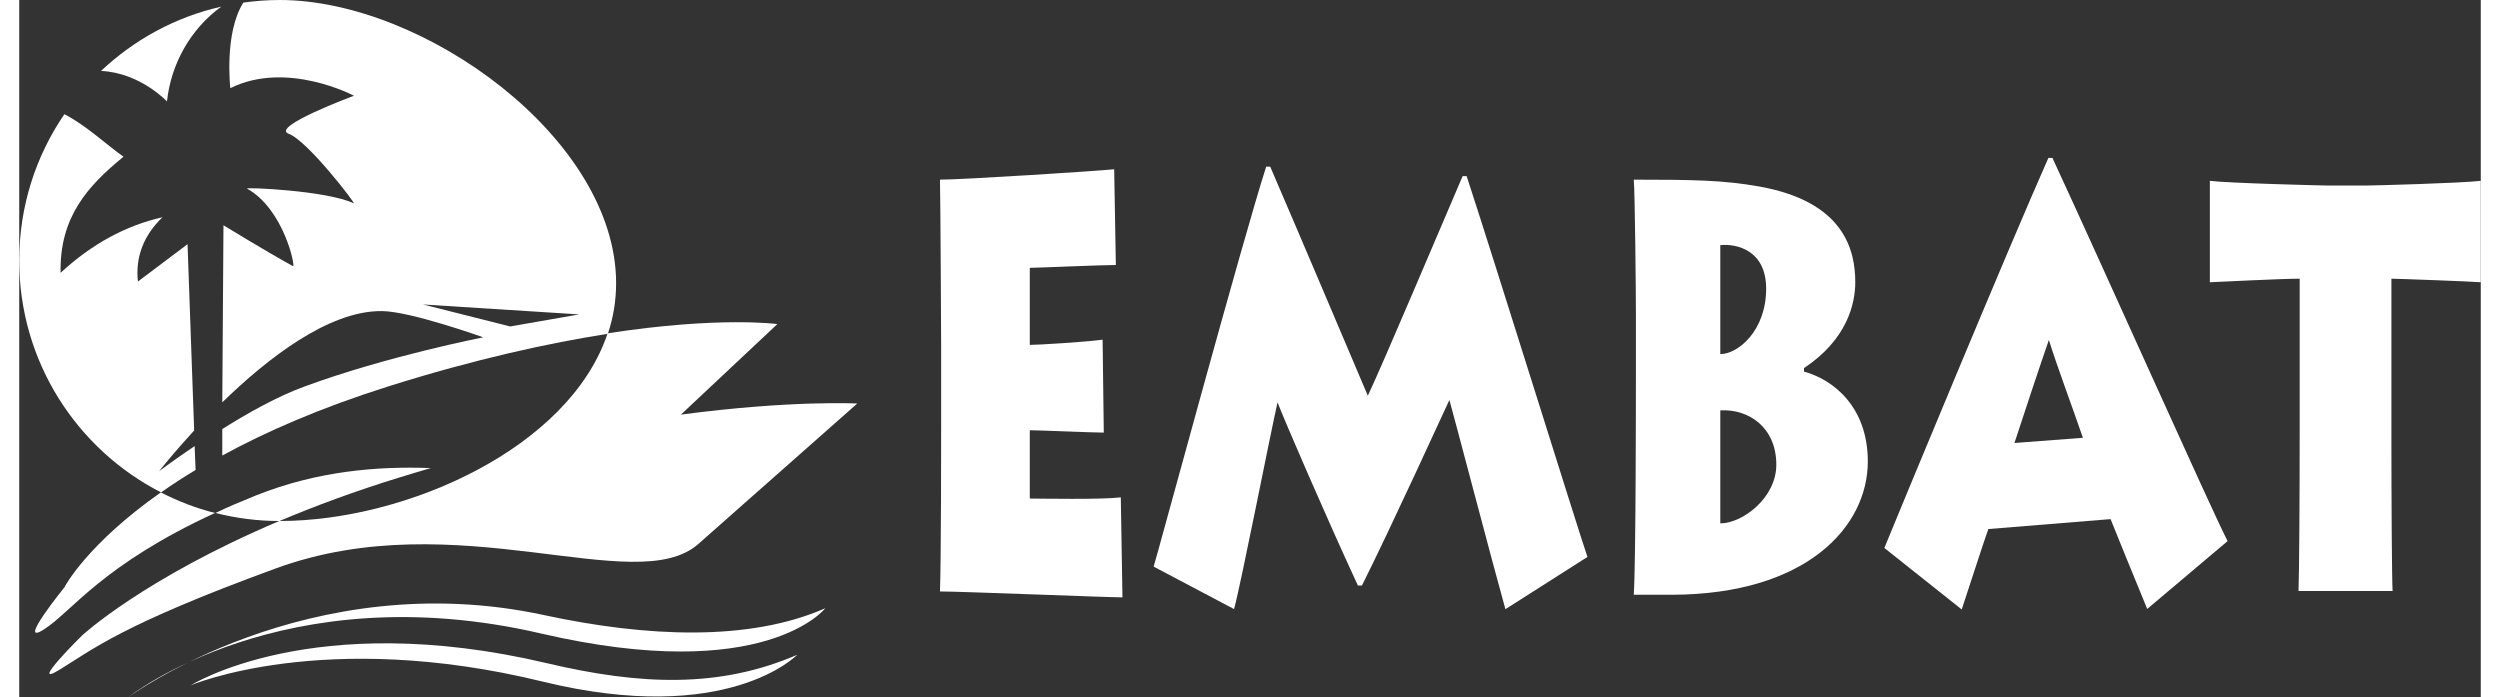
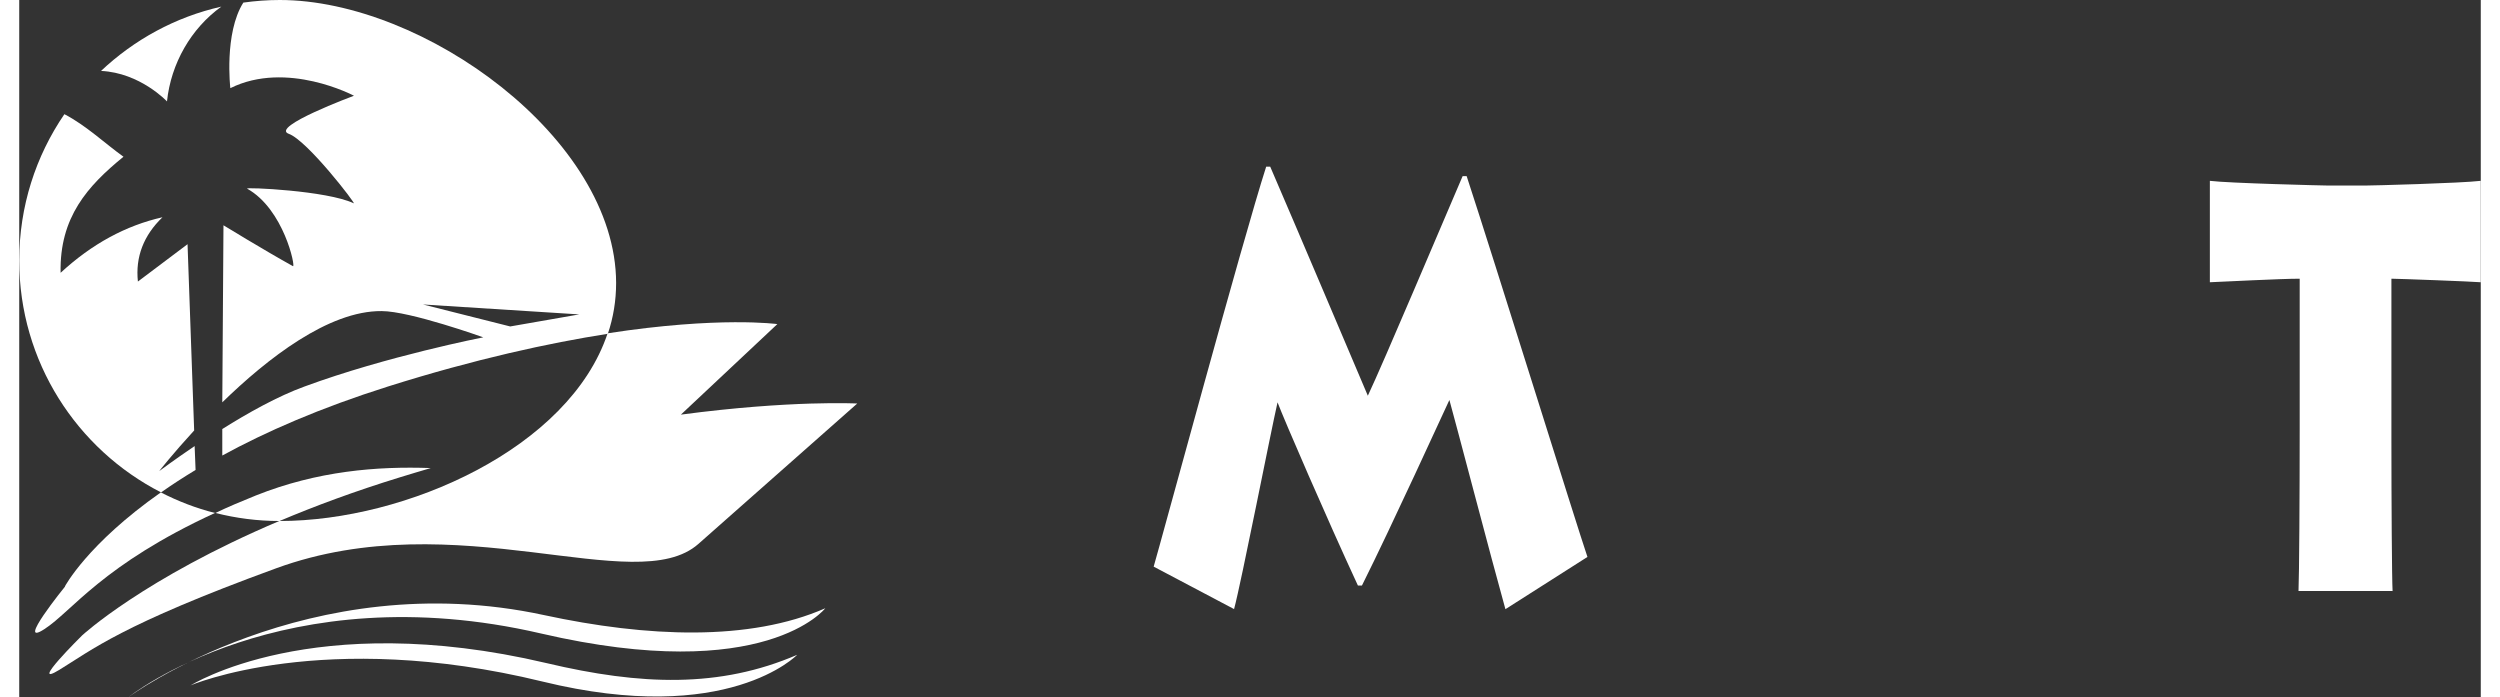
<svg xmlns="http://www.w3.org/2000/svg" id="Capa_1" version="1.1" viewBox="0 0 104.13 29.49" width="104" height="29">
  <rect x="0" y="0" width="104.13" height="29.49" fill="#333333" stroke="none" />
  <defs>
    <style>
      .st0, .st1 {
        fill: #fff;
      }

      .st0, .st2 {
        fill-rule: evenodd;
      }

      .st2 {
        fill: none;
      }
    </style>
  </defs>
-   <path class="st0" d="M46.6,21.04c-.81.1-3.4.05-3.85.05v-2.89c.38,0,2.66.1,3.13.1l-.05-3.93c-.76.1-2.73.22-3.08.22v-3.26c.31,0,3.01-.12,3.64-.12l-.07-4.05c-.64.07-6.41.44-7.37.44.02.71.05,6.64.05,7.04v3.29c0,.56,0,5.79-.05,7.09.89,0,7.1.25,7.72.25l-.07-4.22Z" />
  <path class="st0" d="M51.39,25.77c.31-1.15,1.55-7.48,1.84-8.75.28.74,2.08,4.9,3.4,7.75h.17c1.29-2.58,3.49-7.41,3.7-7.85.19.66,1.82,6.89,2.37,8.85l3.47-2.21c-.46-1.35-3.92-12.48-5.11-16.11h-.17c-.91,2.11-3.33,7.85-4.01,9.29-.53-1.25-3.08-7.26-4.13-9.69h-.17c-1,3.11-4.47,15.94-4.76,16.92l3.39,1.79Z" />
-   <path class="st0" d="M71.96,10.37c.7-.07,1.94.22,1.94,1.84,0,1.79-1.2,2.77-1.94,2.77v-4.61ZM71.96,17.36c1.19-.07,2.37.71,2.37,2.3,0,1.4-1.43,2.48-2.37,2.48v-4.78ZM68.39,15.94c0,.47,0,7.87-.09,9.22h1.63c5.67-.02,8.27-2.87,8.27-5.64,0-2.35-1.51-3.48-2.7-3.8v-.15c1.82-1.2,2.17-2.72,2.17-3.63,0-1.37-.48-3.41-4.06-4.05-1.51-.27-2.82-.29-5.31-.29.05.52.09,4.88.09,5.62v2.72Z" />
-   <path class="st0" d="M84.4,18.75c.45-1.37,1.05-3.19,1.46-4.37.31,1.01.96,2.75,1.44,4.14l-2.9.22ZM82.17,25.79c.38-1.15,1-3.07,1.13-3.41l5.17-.42c.17.42,1.05,2.6,1.55,3.8l3.4-2.87c-.72-1.4-5.35-11.77-7.41-16.21h-.17c-1.67,3.75-6.43,15.25-6.94,16.5l3.27,2.6Z" />
  <path class="st0" d="M100.4,25.01c-.03-.49-.05-3.87-.05-6.4v-6.82c.28,0,3.46.12,3.78.15v-4.29c-.84.1-4.59.2-4.92.2h-1.5c-.19,0-4.26-.1-5.04-.2v4.29c.53-.02,2.97-.15,3.8-.15v6.42c0,2.67-.02,6.15-.05,6.79h3.97Z" />
  <g>
    <path class="st0" d="M17.4,19.8c-2.26-.08-4.78.12-7.39,1.16-.62.25-1.19.49-1.71.74.87.22,1.77.34,2.71.34,1.49-.63,3.18-1.26,5.1-1.85.44-.14.87-.26,1.3-.39Z" />
    <path class="st0" d="M27.99,17.54l4.08-3.83s-2.45-.34-7.18.39c-1.62,4.86-8.53,7.94-13.87,7.94,0,0-.01,0-.02,0-5.75,2.44-8.34,4.84-8.34,4.84,0,0-2.3,2.27-.97,1.46,1.38-.84,2.6-1.9,9.18-4.3,7.64-2.79,15.21,1.31,17.86-1.03l6.72-5.94s-2.79-.15-7.46.47Z" />
    <path class="st0" d="M1.94,24.81s-2.13,2.62-.87,1.8c1.17-.76,2.45-2.72,7.21-4.91-.8-.2-1.57-.5-2.29-.87-3.12,2.19-4.06,3.98-4.06,3.98Z" />
    <g>
      <path class="st0" d="M3.46,3c1.66.08,2.79,1.29,2.79,1.29.17-1.61,1.02-3.09,2.3-4.01-1.95.44-3.69,1.4-5.1,2.73Z" />
      <path class="st0" d="M6,20.83c.44-.31.93-.63,1.46-.95l-.04-1.01c-.9.61-1.5,1.06-1.5,1.06,0,0,.57-.73,1.48-1.72l-.28-7.88-2.1,1.58c-.11-1.04.24-1.95,1.04-2.72-1.55.35-2.99,1.13-4.31,2.35-.05-2.35,1.14-3.67,2.66-4.91-.77-.55-1.59-1.33-2.5-1.8C.7,6.6,0,8.73,0,11.02,0,15.3,2.44,19.01,6,20.83Z" />
      <path class="st0" d="M8.93,3.73c2.39-1.19,5.23.32,5.23.32,0,0-3.56,1.32-2.76,1.61.79.28,2.88,3.01,2.75,2.94-1.13-.54-4.63-.69-4.51-.62,1.56.87,2.06,3.34,1.94,3.28-1.21-.67-2.94-1.73-2.94-1.73l-.05,7.49c1.9-1.85,4.5-3.88,6.74-3.86,1.2,0,4.3,1.11,4.3,1.11,0,0-4.09.8-7.56,2.08-1.13.41-2.4,1.12-3.48,1.8v1.12c1.83-1,4.13-2.01,7.01-2.92,3.71-1.17,6.82-1.84,9.3-2.23.23-.68.35-1.4.35-2.15C25.24,5.86,17.11,0,11.02,0c-.52,0-1.04.04-1.54.11-.82,1.3-.55,3.62-.55,3.62ZM23.69,13.3l-2.92.51-3.69-.93,6.61.42Z" />
    </g>
    <path class="st2" d="M0,11.02C0,4.94,4.94,0,11.02,0s14.22,5.86,14.22,11.95-8.13,10.1-14.22,10.1S0,17.11,0,11.02Z" />
    <path class="st1" d="M4.62,29.49s7.63-5.62,17.58-3.47c4.36.94,8.69,1.12,11.9-.29,0,0-2.54,3.27-12.02,1.07-10.93-2.54-17.46,2.69-17.46,2.69Z" />
    <path class="st1" d="M7.24,29s5.16-3.28,15.06-.95c4.01.95,7.34,1.06,10.61-.35,0,0-2.93,3.05-10.78,1.13-9.26-2.26-14.9.17-14.9.17Z" />
  </g>
</svg>